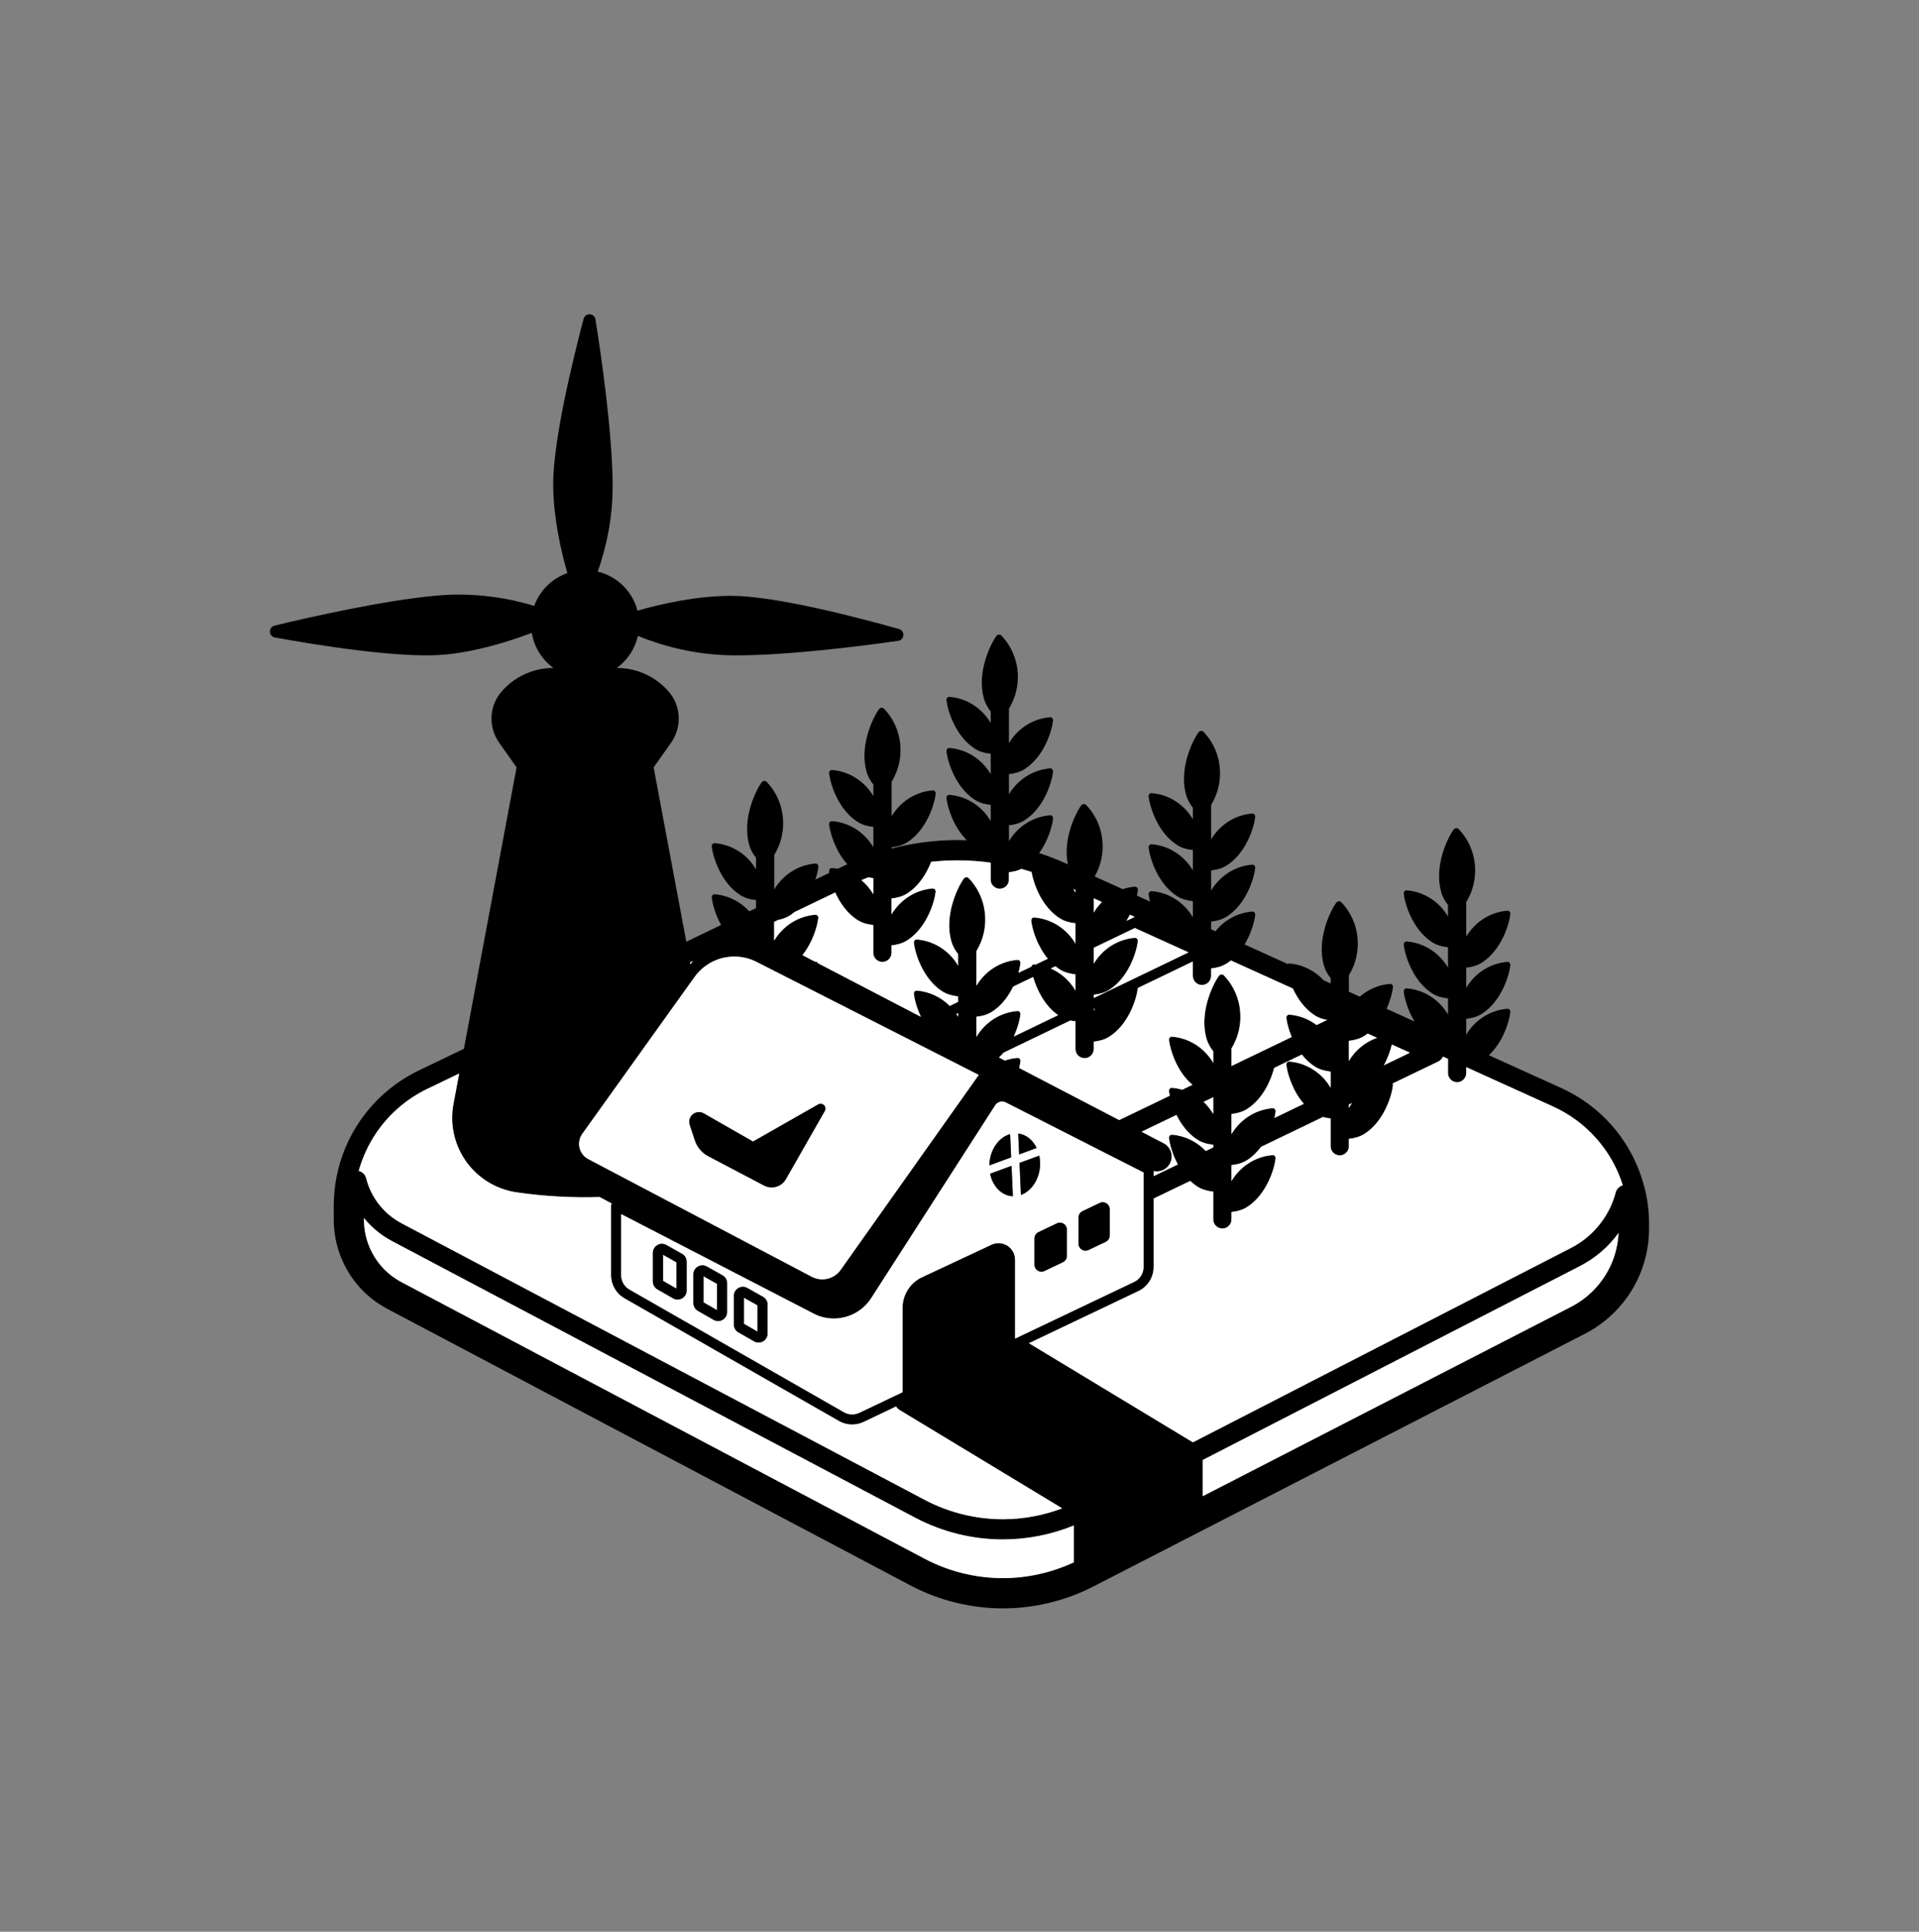
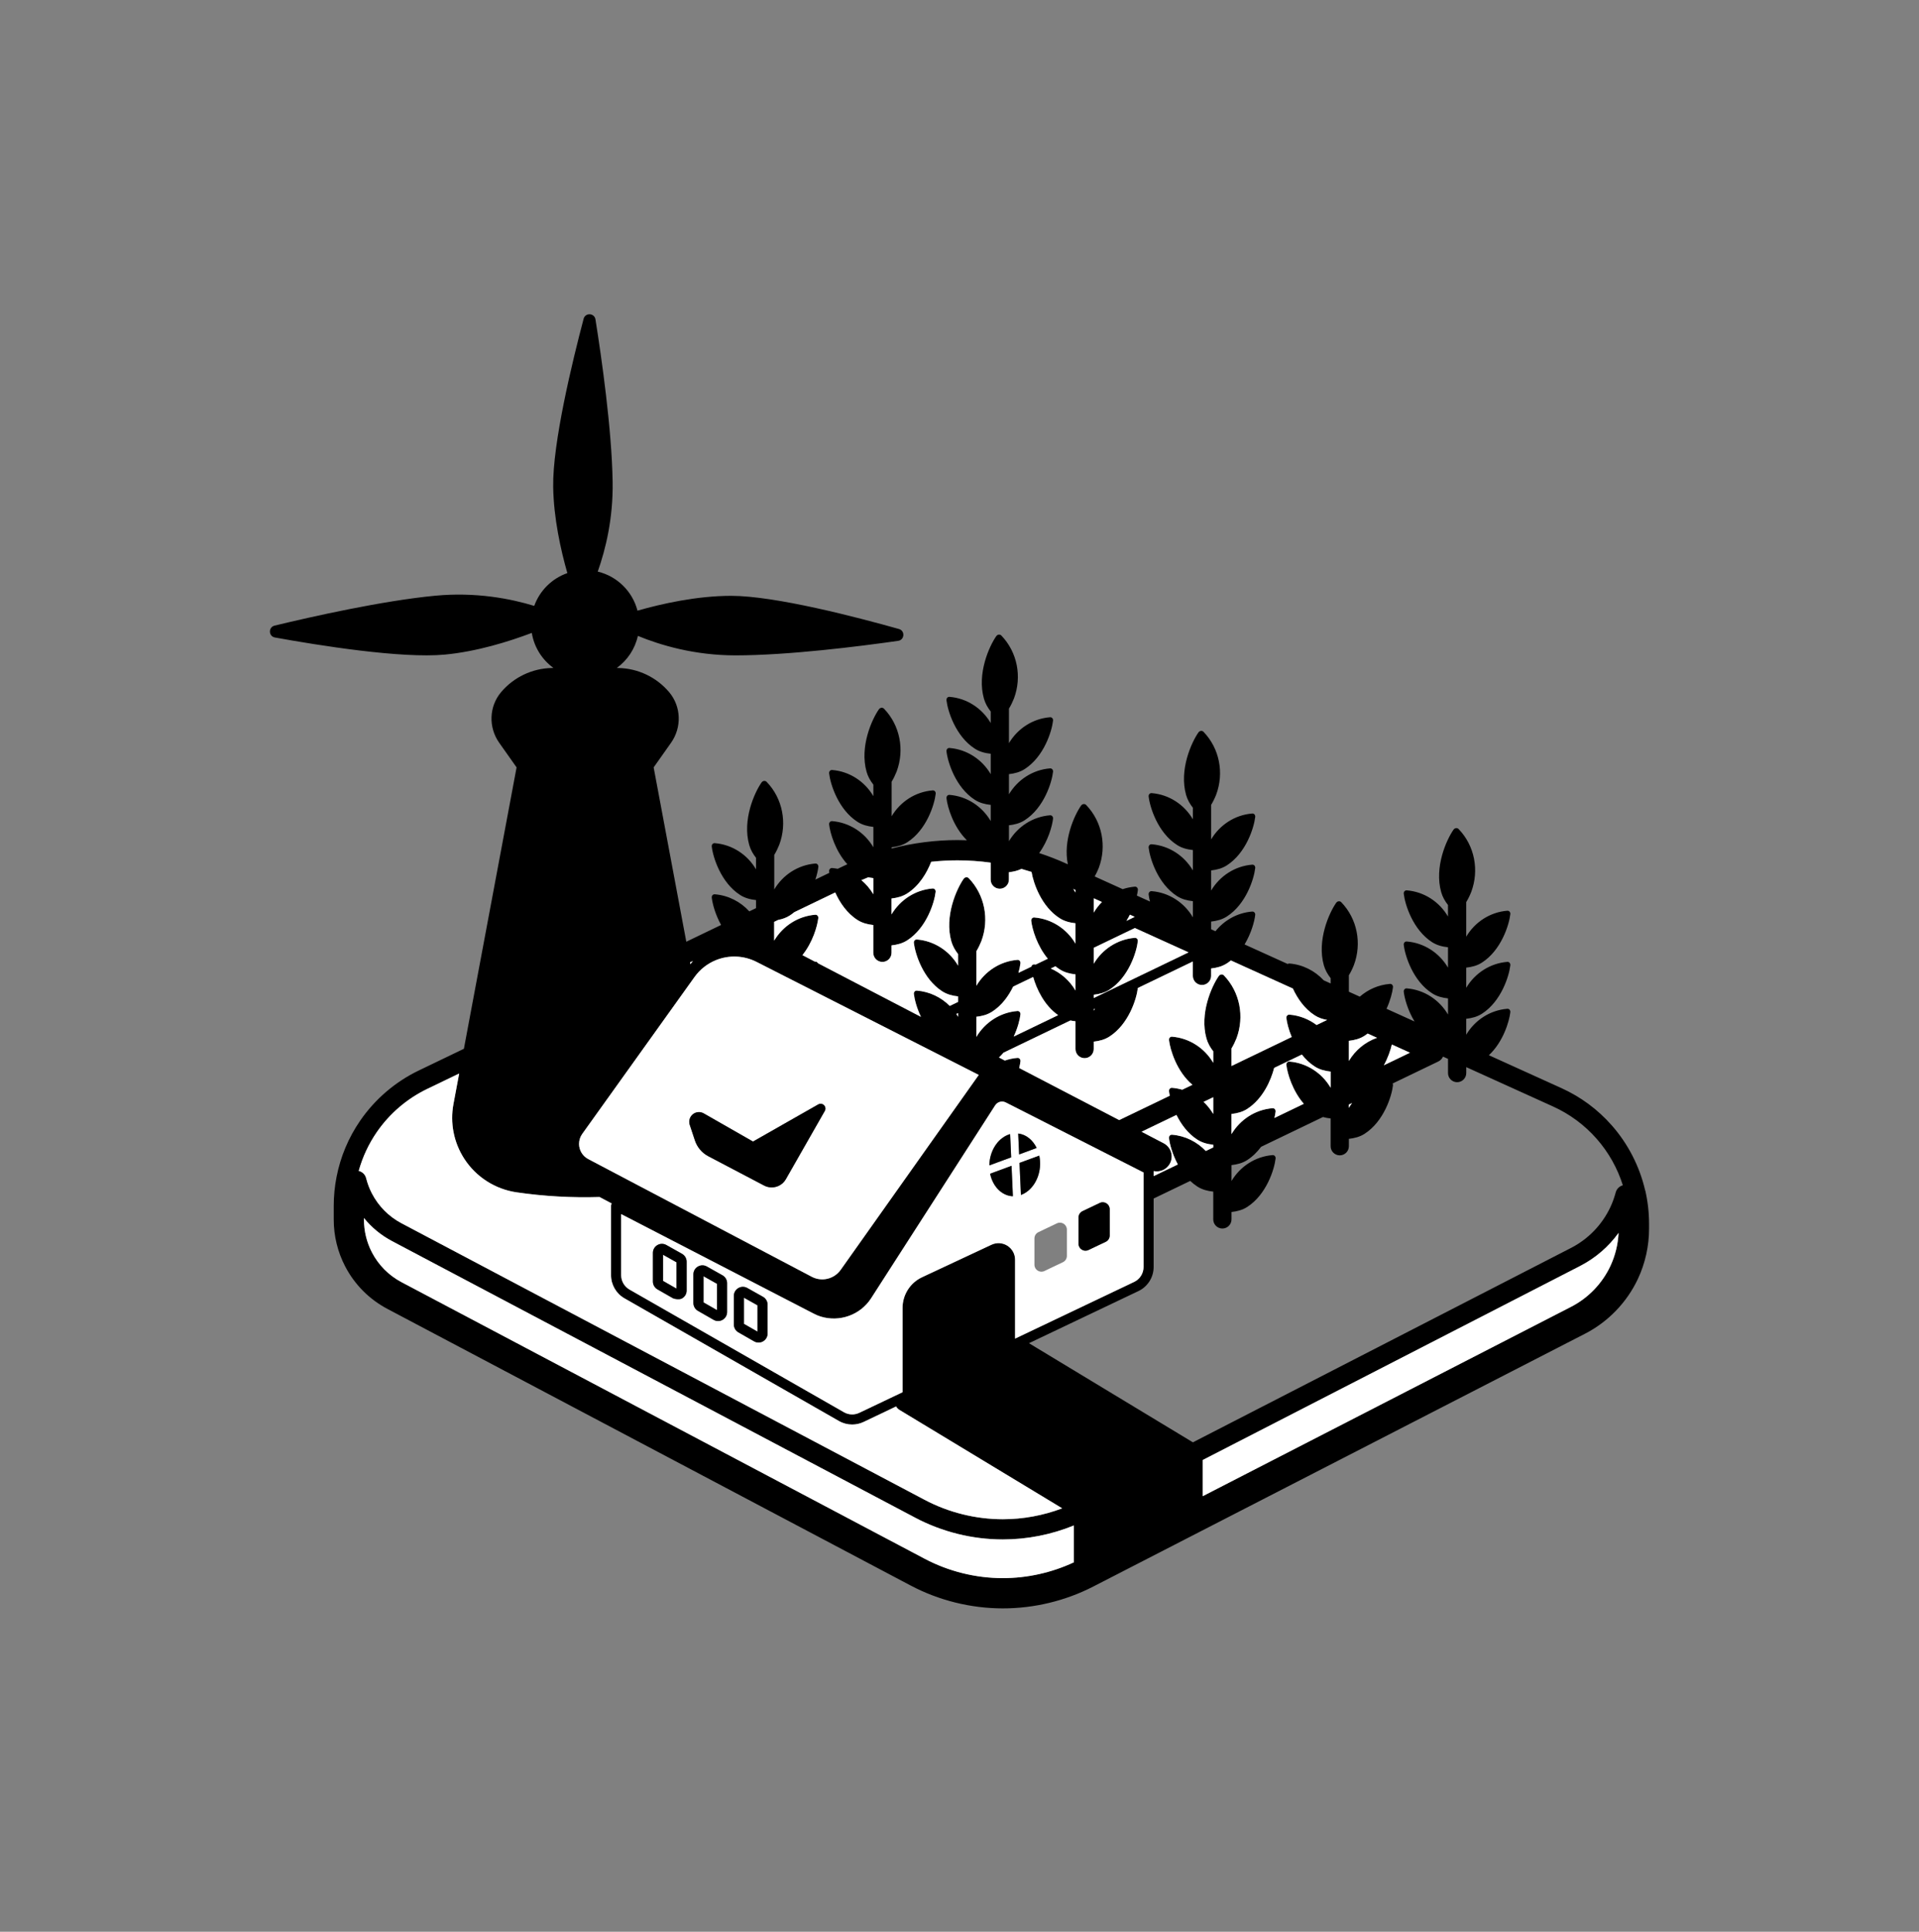
<svg xmlns="http://www.w3.org/2000/svg" width="150" height="151" viewBox="0 0 150 151" fill="none">
  <rect x="0" y="0" width="150" height="151" fill="#808080" stroke="none" />
  <g id="Agriculture Icon">
    <g id="Group 1577704881">
      <path id="Vector" d="M128.596 93.056C128.595 93.053 128.594 93.048 128.593 93.044C128.159 91.17 127.259 89.416 125.988 87.972C124.89 86.723 123.564 85.742 122.049 85.055L116.379 82.484C117.494 81.446 117.971 79.854 118.056 79.121C118.072 78.973 117.967 78.843 117.819 78.855C116.468 78.963 115.286 79.741 114.609 80.88V79.636C115.054 79.586 115.465 79.48 115.836 79.242C117.344 78.275 117.959 76.296 118.056 75.454C118.072 75.307 117.967 75.176 117.819 75.188C116.468 75.297 115.286 76.075 114.609 77.213V75.638C115.054 75.588 115.465 75.483 115.836 75.244C117.344 74.277 117.959 72.299 118.056 71.457C118.072 71.309 117.967 71.179 117.819 71.19C116.468 71.299 115.286 72.077 114.609 73.216V70.516C114.763 70.264 114.891 69.999 115.003 69.715C115.632 68.029 115.271 66.11 114.016 64.806C113.9 64.685 113.712 64.716 113.615 64.854C113.064 65.642 112.1 67.783 112.652 69.737C112.758 70.112 112.945 70.438 113.183 70.742V71.642C112.509 70.492 111.321 69.705 109.962 69.597C109.814 69.585 109.708 69.715 109.725 69.863C109.822 70.705 110.437 72.683 111.944 73.65C112.319 73.89 112.734 73.996 113.184 74.046V75.639C112.51 74.49 111.321 73.703 109.962 73.594C109.814 73.582 109.708 73.712 109.726 73.86C109.822 74.702 110.438 76.68 111.945 77.647C112.32 77.888 112.734 77.993 113.185 78.043V79.305C112.51 78.156 111.322 77.368 109.963 77.26C109.815 77.248 109.709 77.378 109.726 77.526C109.785 78.04 110.039 78.976 110.569 79.848L108.379 78.855C108.681 78.194 108.838 77.563 108.883 77.175C108.899 77.027 108.794 76.897 108.646 76.909C107.755 76.98 106.937 77.343 106.289 77.907L105.436 77.521V76.234C105.59 75.983 105.718 75.718 105.83 75.434C106.459 73.748 106.098 71.829 104.843 70.525C104.727 70.404 104.539 70.435 104.442 70.573C103.892 71.361 102.927 73.502 103.479 75.456C103.585 75.831 103.772 76.157 104.011 76.461V76.875L103.466 76.628C102.778 75.885 101.835 75.399 100.789 75.315C100.736 75.311 100.689 75.326 100.651 75.352L97.283 73.825C97.805 72.958 98.056 72.031 98.114 71.521C98.131 71.373 98.025 71.243 97.878 71.255C96.73 71.346 95.704 71.923 95.007 72.792L94.668 72.639V72.037C95.114 71.987 95.524 71.881 95.896 71.642C97.403 70.675 98.019 68.697 98.115 67.855C98.132 67.707 98.026 67.577 97.878 67.589C96.528 67.697 95.345 68.475 94.668 69.614V68.039C95.114 67.989 95.524 67.883 95.896 67.644C97.403 66.677 98.019 64.699 98.115 63.857C98.132 63.709 98.026 63.579 97.878 63.591C96.528 63.699 95.345 64.478 94.668 65.616V62.916C94.823 62.664 94.95 62.399 95.063 62.116C95.692 60.429 95.331 58.511 94.076 57.207C93.959 57.086 93.771 57.117 93.675 57.255C93.124 58.042 92.159 60.184 92.711 62.137C92.818 62.513 93.005 62.839 93.243 63.142V64.043C92.569 62.893 91.38 62.106 90.021 61.997C89.873 61.985 89.767 62.116 89.785 62.263C89.881 63.105 90.497 65.084 92.004 66.05C92.379 66.291 92.793 66.397 93.243 66.446V68.04C92.569 66.89 91.381 66.103 90.022 65.994C89.874 65.983 89.768 66.113 89.785 66.261C89.882 67.103 90.497 69.081 92.004 70.048C92.379 70.288 92.794 70.394 93.244 70.443V71.706C92.57 70.556 91.381 69.769 90.022 69.66C89.874 69.648 89.768 69.779 89.786 69.926C89.803 70.076 89.837 70.262 89.889 70.471L88.865 70.007C88.902 69.844 88.928 69.697 88.942 69.576C88.958 69.428 88.853 69.297 88.705 69.309C88.377 69.336 88.06 69.403 87.756 69.504L85.567 68.511C85.689 68.296 85.795 68.072 85.889 67.835C86.518 66.148 86.157 64.23 84.902 62.926C84.786 62.804 84.598 62.836 84.501 62.974C83.978 63.722 83.084 65.691 83.469 67.561L83.347 67.506C82.651 67.19 81.945 66.917 81.228 66.682C81.925 65.719 82.245 64.582 82.312 63.995C82.329 63.847 82.223 63.717 82.076 63.729C80.725 63.837 79.542 64.616 78.866 65.754V64.51C79.311 64.46 79.721 64.355 80.093 64.116C81.6 63.149 82.216 61.171 82.312 60.329C82.329 60.181 82.223 60.051 82.076 60.063C80.725 60.171 79.542 60.949 78.866 62.088V60.513C79.311 60.462 79.721 60.357 80.093 60.118C81.6 59.151 82.216 57.173 82.312 56.331C82.329 56.183 82.223 56.053 82.076 56.065C80.725 56.173 79.542 56.951 78.866 58.09V55.39C79.02 55.138 79.147 54.873 79.26 54.59C79.889 52.903 79.528 50.985 78.273 49.681C78.156 49.559 77.969 49.591 77.872 49.729C77.321 50.516 76.356 52.658 76.909 54.611C77.015 54.987 77.202 55.312 77.44 55.616V56.517C76.766 55.367 75.577 54.58 74.219 54.471C74.07 54.459 73.965 54.59 73.982 54.737C74.079 55.579 74.694 57.557 76.201 58.524C76.576 58.765 76.991 58.87 77.441 58.92V60.514C76.766 59.364 75.578 58.577 74.219 58.468C74.071 58.456 73.965 58.587 73.983 58.734C74.079 59.576 74.695 61.555 76.202 62.522C76.577 62.762 76.991 62.868 77.441 62.917V64.18C76.767 63.03 75.579 62.243 74.22 62.134C74.071 62.122 73.966 62.253 73.983 62.4C74.065 63.114 74.523 64.644 75.578 65.682C75.334 65.673 75.09 65.667 74.846 65.667C73.113 65.667 71.375 65.891 69.693 66.325V66.231C70.138 66.18 70.549 66.075 70.92 65.836C72.427 64.869 73.043 62.891 73.139 62.049C73.156 61.901 73.051 61.771 72.903 61.783C71.552 61.891 70.37 62.669 69.693 63.808V61.108C69.847 60.856 69.974 60.591 70.087 60.307C70.716 58.621 70.355 56.702 69.1 55.399C68.983 55.277 68.796 55.309 68.699 55.447C68.148 56.234 67.183 58.376 67.736 60.329C67.842 60.705 68.029 61.03 68.267 61.334V62.234C67.593 61.085 66.405 60.298 65.046 60.189C64.897 60.177 64.792 60.307 64.809 60.455C64.906 61.297 65.521 63.275 67.028 64.242C67.403 64.483 67.818 64.588 68.268 64.638V66.231C67.594 65.082 66.405 64.295 65.046 64.186C64.898 64.174 64.792 64.305 64.81 64.452C64.887 65.127 65.299 66.528 66.233 67.557C66.126 67.606 66.019 67.654 65.913 67.705L65.481 67.913C65.338 67.886 65.193 67.864 65.046 67.852C64.898 67.84 64.792 67.97 64.81 68.118C64.813 68.152 64.82 68.191 64.825 68.229L63.734 68.755C63.863 68.364 63.938 68.016 63.966 67.768C63.983 67.62 63.877 67.49 63.73 67.501C62.379 67.61 61.196 68.388 60.52 69.526V66.827C60.674 66.575 60.801 66.31 60.914 66.026C61.543 64.34 61.182 62.421 59.927 61.117C59.81 60.996 59.622 61.027 59.526 61.165C58.975 61.953 58.01 64.094 58.563 66.048C58.669 66.423 58.856 66.749 59.094 67.053V67.953C58.42 66.803 57.231 66.016 55.872 65.908C55.724 65.896 55.618 66.026 55.636 66.174C55.732 67.016 56.348 68.994 57.855 69.961C58.23 70.201 58.645 70.307 59.095 70.357V70.988L58.571 71.24C57.882 70.484 56.929 69.989 55.873 69.905C55.725 69.893 55.619 70.023 55.636 70.171C55.691 70.648 55.912 71.487 56.366 72.302L53.645 73.613L51.093 59.985L52.452 58.062C53.302 56.859 53.253 55.224 52.301 54.1C51.314 52.935 49.877 52.251 48.353 52.216L48.212 52.213C49.035 51.617 49.633 50.732 49.86 49.706C51.634 50.437 54.293 51.229 57.487 51.229C61.61 51.229 67.192 50.523 70.203 50.094C70.711 50.021 70.76 49.307 70.267 49.168C66.977 48.241 60.586 46.575 57.158 46.575C54.462 46.575 51.708 47.197 49.829 47.734C49.441 46.226 48.241 45.044 46.723 44.681C47.346 42.923 47.933 40.5 47.887 37.664C47.82 33.541 47.023 27.971 46.545 24.968C46.465 24.461 45.75 24.423 45.619 24.919C44.746 28.224 43.184 34.641 43.24 38.068C43.279 40.497 43.824 42.965 44.347 44.798C43.144 45.217 42.189 46.164 41.759 47.361C39.924 46.801 37.199 46.262 34.014 46.566C29.91 46.957 24.42 48.19 21.464 48.903C20.965 49.023 20.983 49.739 21.488 49.831C24.851 50.441 31.372 51.492 34.784 51.167C37.276 50.93 39.767 50.154 41.568 49.473C41.751 50.596 42.377 51.571 43.261 52.212L43.12 52.215C41.596 52.25 40.159 52.934 39.172 54.099C38.219 55.223 38.171 56.858 39.021 58.061L40.379 59.984L36.261 81.981L32.729 83.681C30.896 84.564 29.316 85.916 28.16 87.592C27.245 88.919 26.623 90.395 26.311 91.979C26.162 92.729 26.087 93.493 26.087 94.25V95.347C26.087 96.608 26.395 97.865 26.977 98.984C27.719 100.412 28.863 101.563 30.285 102.315L71.173 123.932C73.39 125.105 75.887 125.724 78.395 125.724C80.842 125.724 83.285 125.133 85.461 124.014L123.897 104.252C125.697 103.327 127.163 101.808 128.024 99.977C128.597 98.758 128.9 97.401 128.9 96.054V95.666C128.9 94.788 128.8 93.908 128.603 93.051L128.596 93.056ZM108.795 81.648L110.209 82.289L108.171 83.27C108.488 82.692 108.687 82.107 108.795 81.648ZM105.435 81.358C105.88 81.308 106.291 81.203 106.663 80.964C106.747 80.91 106.827 80.852 106.906 80.792L107.637 81.123C106.716 81.445 105.937 82.089 105.435 82.933V81.358ZM105.435 86.341L105.686 86.22C105.595 86.341 105.513 86.468 105.435 86.599V86.341ZM104.01 81.35V81.36C104.008 81.357 104.006 81.355 104.005 81.352L104.01 81.35ZM100.551 83.246C100.626 83.906 101.023 85.261 101.914 86.282L99.615 87.389C99.66 87.201 99.692 87.03 99.707 86.893C99.724 86.745 99.618 86.615 99.471 86.626C98.12 86.735 96.937 87.513 96.261 88.652V87.077C96.706 87.026 97.116 86.921 97.488 86.682C98.713 85.897 99.348 84.443 99.596 83.474L101.76 82.432C102.04 82.787 102.374 83.113 102.77 83.367C103.145 83.608 103.559 83.713 104.01 83.763V85.025C103.335 83.875 102.147 83.088 100.788 82.98C100.64 82.968 100.533 83.098 100.551 83.246ZM88.32 71.499L88.696 71.67L88.046 71.983C88.147 71.823 88.237 71.661 88.32 71.499ZM85.493 70.217L86.134 70.508C85.888 70.754 85.673 71.034 85.493 71.338V70.217ZM85.493 77.757C85.938 77.707 86.348 77.601 86.72 77.363C88.227 76.396 88.842 74.418 88.939 73.576C88.956 73.428 88.85 73.297 88.702 73.309C87.352 73.418 86.169 74.196 85.493 75.334V74.088L88.707 72.541L92.905 74.444L85.493 78.013V77.757ZM85.493 78.89L85.588 78.844C85.555 78.895 85.524 78.948 85.493 79.001V78.89ZM84.779 82.714C85.173 82.714 85.493 82.395 85.493 82.001V81.423C85.938 81.373 86.348 81.267 86.72 81.028C88.227 80.061 88.842 78.083 88.939 77.241C88.939 77.237 88.939 77.234 88.939 77.231L93.241 75.159V76.282C93.241 76.676 93.56 76.995 93.954 76.995C94.348 76.995 94.668 76.676 94.668 76.282V75.704C95.113 75.654 95.523 75.548 95.895 75.309C96.007 75.238 96.112 75.159 96.214 75.077L101.06 77.273C101.413 78.042 101.962 78.851 102.77 79.369C103.068 79.561 103.391 79.666 103.737 79.727L102.912 80.124C102.306 79.667 101.575 79.377 100.788 79.314C100.64 79.302 100.535 79.432 100.552 79.58C100.592 79.929 100.723 80.474 100.968 81.061L96.262 83.327V81.955C96.416 81.703 96.543 81.438 96.656 81.154C97.285 79.468 96.924 77.55 95.669 76.246C95.552 76.124 95.364 76.156 95.268 76.294C94.717 77.081 93.752 79.223 94.305 81.176C94.411 81.552 94.598 81.877 94.836 82.181V83.082C94.162 81.932 92.973 81.145 91.615 81.036C91.466 81.024 91.361 81.154 91.378 81.302C91.466 82.067 91.984 83.768 93.208 84.798L92.412 85.181C92.155 85.106 91.888 85.055 91.615 85.034C91.466 85.022 91.361 85.152 91.378 85.3C91.39 85.401 91.409 85.52 91.437 85.651L87.483 87.554L79.667 83.485C79.716 83.285 79.749 83.105 79.766 82.961C79.783 82.814 79.677 82.683 79.529 82.695C79.189 82.722 78.861 82.794 78.547 82.901L78.087 82.662C78.214 82.543 78.331 82.417 78.442 82.286L83.671 79.769C83.8 79.796 83.932 79.817 84.068 79.832V82.002C84.068 82.396 84.387 82.715 84.781 82.715L84.779 82.714ZM91.376 88.965C91.429 89.427 91.64 90.231 92.067 91.023L90.175 91.934V91.54C90.624 91.635 91.093 91.461 91.367 91.08C91.782 90.502 91.588 89.692 90.957 89.364L89.231 88.465L91.96 87.151C92.314 87.87 92.844 88.604 93.595 89.086C93.971 89.326 94.385 89.432 94.835 89.482V89.69L94.253 89.971C93.568 89.25 92.64 88.78 91.613 88.698C91.465 88.687 91.359 88.817 91.376 88.965ZM78.745 97.376C78.562 97.26 78.357 97.194 78.148 97.178C78.144 97.178 78.139 97.177 78.135 97.177C78.092 97.174 78.05 97.175 78.008 97.177C77.996 97.177 77.985 97.176 77.974 97.177C77.931 97.179 77.889 97.186 77.847 97.192C77.836 97.194 77.825 97.194 77.814 97.197C77.765 97.206 77.716 97.219 77.667 97.234C77.664 97.235 77.66 97.235 77.657 97.236C77.605 97.253 77.553 97.273 77.503 97.297L72.071 99.839C71.147 100.272 70.55 101.211 70.55 102.231V108.826L67.165 110.437C66.785 110.618 66.338 110.602 65.971 110.392L49.203 100.8C48.803 100.571 48.555 100.143 48.555 99.681V94.903L63.595 102.679C63.791 102.781 63.973 102.857 64.15 102.911C65.635 103.369 67.256 102.782 68.091 101.484L77.791 86.398C77.969 86.123 78.324 86.027 78.616 86.175L89.387 91.651V99.041C89.387 99.536 89.098 99.992 88.652 100.205L79.346 104.636V98.468C79.346 98.023 79.121 97.615 78.746 97.376H78.745ZM82.711 79.353L79.238 81.025C79.555 80.346 79.719 79.693 79.764 79.295C79.781 79.147 79.675 79.017 79.528 79.029C78.177 79.137 76.995 79.915 76.318 81.054V79.479C76.763 79.429 77.173 79.323 77.545 79.084C78.307 78.596 78.84 77.849 79.194 77.121L80.758 76.368C81.02 77.299 81.619 78.591 82.711 79.353ZM82.133 75.707L82.5 75.53C82.605 75.615 82.712 75.695 82.828 75.769C83.203 76.01 83.617 76.115 84.067 76.165V77.427C83.618 76.66 82.939 76.057 82.133 75.706L82.133 75.707ZM94.077 86.131L94.835 85.766V87.078C94.628 86.725 94.372 86.407 94.077 86.131ZM84.067 69.57V69.764C84.012 69.67 83.954 69.58 83.892 69.491L84.067 69.57ZM67.869 68.577C67.997 68.604 68.128 68.625 68.263 68.64V69.902C68.016 69.48 67.699 69.108 67.33 68.8C67.508 68.723 67.689 68.648 67.869 68.577ZM60.514 72.06L60.833 71.906C61.157 71.844 61.46 71.739 61.742 71.559C61.865 71.48 61.98 71.392 62.092 71.301L65.289 69.761C65.64 70.546 66.198 71.38 67.024 71.91C67.399 72.15 67.814 72.256 68.264 72.306V74.476C68.264 74.87 68.583 75.189 68.977 75.189C69.371 75.189 69.69 74.87 69.69 74.476V73.898C70.135 73.848 70.545 73.742 70.917 73.503C72.424 72.536 73.04 70.558 73.136 69.716C73.153 69.569 73.047 69.438 72.9 69.45C71.549 69.558 70.366 70.337 69.69 71.475V70.231C70.135 70.181 70.545 70.076 70.917 69.837C71.859 69.233 72.453 68.233 72.789 67.363C73.469 67.289 74.154 67.251 74.842 67.251C75.713 67.251 76.581 67.311 77.439 67.43V68.757C77.439 69.151 77.758 69.47 78.152 69.47C78.546 69.47 78.865 69.151 78.865 68.757V68.179C79.213 68.14 79.54 68.065 79.843 67.92C80.108 67.993 80.372 68.072 80.634 68.156C80.787 69.07 81.416 70.865 82.829 71.772C83.204 72.012 83.618 72.118 84.068 72.168V73.761C83.394 72.612 82.206 71.825 80.847 71.716C80.698 71.704 80.593 71.835 80.61 71.982C80.684 72.625 81.061 73.929 81.905 74.94L80.96 75.395C80.923 75.391 80.885 75.385 80.847 75.382C80.729 75.373 80.639 75.453 80.615 75.561L79.608 76.046C79.692 75.754 79.744 75.494 79.767 75.297C79.783 75.149 79.678 75.019 79.53 75.031C78.179 75.139 76.997 75.918 76.32 77.056V74.356C76.474 74.104 76.602 73.839 76.714 73.556C77.343 71.869 76.982 69.951 75.727 68.647C75.611 68.526 75.423 68.557 75.326 68.695C74.775 69.482 73.811 71.624 74.363 73.577C74.469 73.953 74.656 74.278 74.894 74.582V75.483C74.22 74.333 73.032 73.546 71.673 73.437C71.525 73.425 71.419 73.556 71.436 73.703C71.533 74.545 72.148 76.523 73.655 77.49C74.031 77.731 74.445 77.836 74.895 77.886V78.315L74.241 78.63C73.564 77.952 72.664 77.513 71.673 77.434C71.525 77.422 71.419 77.553 71.437 77.701C71.484 78.109 71.654 78.786 71.988 79.484L63.94 75.293C63.902 75.214 63.824 75.16 63.727 75.168C63.72 75.168 63.713 75.17 63.705 75.17L62.725 74.66C63.53 73.659 63.892 72.397 63.964 71.768C63.981 71.621 63.875 71.49 63.727 71.502C62.377 71.61 61.194 72.389 60.518 73.527V72.059L60.514 72.06ZM74.892 79.192V79.48C74.848 79.405 74.802 79.331 74.754 79.259L74.892 79.192ZM54.162 75.118C54.095 75.2 54.029 75.282 53.967 75.367L53.94 75.225L54.162 75.118ZM45.513 88.634L54.288 76.372C54.709 75.783 55.289 75.326 55.96 75.053C56.988 74.636 58.146 74.685 59.135 75.188L76.506 84.025L65.715 99.26C65.428 99.664 64.985 99.93 64.493 99.991C64.135 100.036 63.772 99.97 63.452 99.802L45.979 90.601C45.539 90.369 45.263 89.912 45.263 89.415C45.263 89.135 45.35 88.862 45.513 88.634ZM28.039 91.526C28.339 90.45 28.813 89.424 29.454 88.494C30.456 87.042 31.818 85.876 33.407 85.111L35.892 83.914L35.446 86.297C35.168 87.779 35.47 89.311 36.29 90.577C37.212 92 38.703 92.957 40.382 93.201C42.531 93.513 44.7 93.635 46.866 93.568L47.81 94.07C47.781 94.126 47.764 94.189 47.764 94.254V99.681C47.764 100.425 48.165 101.116 48.81 101.485L65.578 111.077C65.897 111.26 66.253 111.351 66.61 111.351C66.915 111.351 67.22 111.285 67.504 111.15L70.046 109.939C70.111 110.051 70.204 110.147 70.317 110.216L83.028 117.902C81.549 118.461 79.969 118.754 78.388 118.754C76.265 118.754 74.151 118.23 72.274 117.237L31.386 95.62C30.391 95.094 29.591 94.289 29.072 93.291C28.877 92.916 28.725 92.514 28.62 92.097C28.546 91.807 28.321 91.592 28.039 91.525L28.039 91.526ZM83.941 122.122C82.21 122.932 80.3 123.359 78.388 123.359C76.265 123.359 74.151 122.834 72.274 121.842L31.386 100.225C30.392 99.699 29.592 98.894 29.072 97.896C28.665 97.114 28.45 96.234 28.45 95.353V95.212C29.049 95.952 29.793 96.565 30.647 97.017L71.535 118.634C73.639 119.747 76.009 120.334 78.388 120.334C80.287 120.334 82.183 119.959 83.941 119.241V122.121V122.122ZM125.872 98.974C125.232 100.334 124.144 101.462 122.806 102.149L94.008 116.955V114.128L123.529 98.95C124.713 98.341 125.74 97.451 126.516 96.376C126.474 97.271 126.253 98.163 125.872 98.974ZM126.293 93.208C126.185 93.614 126.044 94.004 125.872 94.369C125.232 95.73 124.144 96.858 122.806 97.545L93.244 112.744L80.429 104.995L88.991 100.918C89.711 100.576 90.175 99.839 90.175 99.041V93.687L93.035 92.31C93.207 92.472 93.392 92.621 93.595 92.752C93.971 92.992 94.385 93.098 94.835 93.147V95.317C94.835 95.711 95.154 96.031 95.548 96.031C95.942 96.031 96.261 95.712 96.261 95.317V94.74C96.707 94.689 97.117 94.584 97.489 94.345C98.996 93.378 99.611 91.4 99.708 90.558C99.724 90.41 99.619 90.28 99.471 90.292C98.12 90.4 96.938 91.178 96.261 92.317V91.073C96.707 91.023 97.117 90.918 97.489 90.679C97.922 90.401 98.28 90.037 98.575 89.643L103.411 87.315C103.603 87.369 103.803 87.405 104.01 87.428V89.598C104.01 89.992 104.329 90.311 104.723 90.311C105.117 90.311 105.436 89.992 105.436 89.598V89.02C105.882 88.97 106.292 88.865 106.664 88.626C108.171 87.659 108.786 85.681 108.883 84.839C108.889 84.786 108.878 84.736 108.857 84.693L112.419 82.978C112.589 82.897 112.72 82.758 112.795 82.593L113.185 82.769V83.88C113.185 84.274 113.504 84.593 113.898 84.593C114.292 84.593 114.611 84.274 114.611 83.88V83.416L121.398 86.493C122.7 87.083 123.86 87.943 124.803 89.015C125.74 90.079 126.432 91.32 126.85 92.65C126.584 92.723 126.368 92.93 126.294 93.207L126.293 93.208Z" fill="black" />
      <path id="Vector_2" d="M84.066 77.428V76.165C83.617 76.116 83.202 76.01 82.827 75.77C82.712 75.696 82.604 75.615 82.499 75.53L82.132 75.707C82.938 76.057 83.616 76.661 84.066 77.428L84.066 77.428Z" fill="white" />
      <path id="Vector_3" d="M88.706 72.541L85.492 74.088V75.335C86.168 74.196 87.35 73.417 88.701 73.31C88.85 73.298 88.955 73.428 88.938 73.576C88.842 74.418 88.226 76.396 86.719 77.363C86.347 77.601 85.937 77.707 85.492 77.757V78.014L92.904 74.445L88.706 72.541Z" fill="white" />
      <path id="Vector_4" d="M79.194 77.121C78.84 77.849 78.307 78.596 77.545 79.084C77.173 79.323 76.763 79.428 76.318 79.479V81.054C76.994 79.915 78.176 79.136 79.528 79.029C79.676 79.017 79.781 79.147 79.764 79.295C79.719 79.693 79.555 80.346 79.238 81.025L82.71 79.353C81.619 78.591 81.02 77.3 80.758 76.368L79.194 77.121Z" fill="white" />
      <path id="Vector_5" d="M74.892 79.192L74.753 79.259C74.802 79.331 74.848 79.405 74.892 79.481V79.192Z" fill="white" />
      <path id="Vector_6" d="M105.435 86.341V86.599C105.512 86.469 105.595 86.341 105.685 86.221L105.435 86.341Z" fill="white" />
      <path id="Vector_7" d="M84.067 79.831C83.931 79.816 83.798 79.795 83.67 79.768L78.441 82.285C78.33 82.415 78.213 82.542 78.085 82.661L78.546 82.9C78.86 82.793 79.188 82.722 79.528 82.694C79.677 82.682 79.782 82.813 79.765 82.96C79.748 83.105 79.715 83.284 79.666 83.484L87.482 87.553L91.436 85.65C91.408 85.519 91.389 85.4 91.377 85.299C91.36 85.151 91.466 85.021 91.614 85.033C91.887 85.055 92.154 85.106 92.411 85.18L93.207 84.797C91.983 83.767 91.465 82.066 91.377 81.301C91.36 81.153 91.466 81.023 91.614 81.035C92.972 81.144 94.161 81.931 94.835 83.081V82.18C94.597 81.876 94.41 81.551 94.304 81.175C93.751 79.222 94.716 77.08 95.267 76.293C95.363 76.155 95.551 76.124 95.668 76.245C96.923 77.549 97.284 79.467 96.655 81.153C96.542 81.437 96.415 81.702 96.261 81.954V83.326L100.967 81.06C100.722 80.473 100.591 79.928 100.551 79.579C100.534 79.431 100.64 79.301 100.787 79.313C101.575 79.376 102.305 79.666 102.911 80.123L103.736 79.726C103.39 79.665 103.067 79.56 102.769 79.368C101.961 78.85 101.412 78.041 101.058 77.272L96.213 75.076C96.111 75.158 96.006 75.237 95.894 75.308C95.522 75.547 95.112 75.652 94.666 75.703V76.281C94.666 76.675 94.347 76.994 93.953 76.994C93.559 76.994 93.24 76.675 93.24 76.281V75.158L88.938 77.23C88.938 77.233 88.938 77.237 88.938 77.24C88.841 78.082 88.226 80.06 86.719 81.027C86.347 81.266 85.937 81.371 85.491 81.422V82C85.491 82.394 85.172 82.713 84.778 82.713C84.384 82.713 84.065 82.394 84.065 82V79.83L84.067 79.831Z" fill="white" />
      <path id="Vector_8" d="M85.492 70.217V71.337C85.673 71.033 85.888 70.754 86.134 70.508L85.492 70.217Z" fill="white" />
      <path id="Vector_9" d="M29.072 93.292C29.591 94.29 30.391 95.095 31.385 95.621L72.273 117.238C74.15 118.23 76.265 118.755 78.388 118.755C79.969 118.755 81.549 118.462 83.027 117.903L70.317 110.216C70.203 110.148 70.111 110.052 70.045 109.94L67.503 111.151C67.22 111.285 66.915 111.352 66.609 111.352C66.253 111.352 65.896 111.261 65.577 111.078L48.809 101.486C48.164 101.116 47.763 100.425 47.763 99.682V94.255C47.763 94.189 47.78 94.126 47.81 94.07L46.865 93.569C44.7 93.635 42.53 93.514 40.381 93.202C38.703 92.957 37.212 92.001 36.29 90.578C35.47 89.312 35.167 87.78 35.445 86.297L35.891 83.915L33.407 85.112C31.817 85.876 30.454 87.043 29.453 88.495C28.812 89.425 28.338 90.451 28.038 91.526C28.32 91.594 28.546 91.808 28.619 92.098C28.724 92.515 28.876 92.917 29.071 93.292L29.072 93.292Z" fill="white" />
      <path id="Vector_10" d="M54.161 75.118L53.94 75.225L53.966 75.367C54.028 75.282 54.095 75.2 54.161 75.118Z" fill="white" />
-       <path id="Vector_11" d="M121.397 86.494L114.61 83.416V83.88C114.61 84.274 114.291 84.593 113.897 84.593C113.503 84.593 113.184 84.274 113.184 83.88V82.77L112.794 82.593C112.719 82.758 112.587 82.897 112.417 82.979L108.856 84.693C108.877 84.736 108.887 84.786 108.881 84.839C108.785 85.681 108.169 87.659 106.662 88.626C106.29 88.864 105.88 88.97 105.435 89.02V89.598C105.435 89.992 105.116 90.311 104.722 90.311C104.328 90.311 104.009 89.992 104.009 89.598V87.428C103.801 87.405 103.601 87.37 103.409 87.315L98.573 89.644C98.279 90.038 97.921 90.401 97.487 90.679C97.115 90.917 96.705 91.023 96.26 91.073V92.317C96.936 91.179 98.118 90.4 99.47 90.292C99.618 90.28 99.724 90.41 99.706 90.558C99.61 91.4 98.994 93.378 97.487 94.345C97.115 94.584 96.705 94.689 96.26 94.74V95.318C96.26 95.711 95.941 96.031 95.547 96.031C95.153 96.031 94.834 95.712 94.834 95.318V93.148C94.384 93.098 93.969 92.992 93.594 92.752C93.391 92.622 93.206 92.472 93.034 92.311L90.174 93.687V99.041C90.174 99.838 89.709 100.575 88.989 100.918L80.428 104.995L93.243 112.744L122.805 97.545C124.142 96.858 125.231 95.73 125.871 94.37C126.042 94.005 126.184 93.614 126.291 93.208C126.365 92.931 126.581 92.723 126.847 92.651C126.429 91.32 125.737 90.08 124.8 89.016C123.857 87.944 122.696 87.084 121.396 86.494L121.397 86.494Z" fill="white" />
      <path id="Vector_12" d="M68.263 69.901V68.639C68.128 68.624 67.997 68.604 67.869 68.577C67.688 68.648 67.508 68.722 67.33 68.799C67.699 69.107 68.015 69.48 68.263 69.901Z" fill="white" />
      <path id="Vector_13" d="M63.724 71.503C63.872 71.491 63.978 71.622 63.96 71.769C63.888 72.398 63.526 73.66 62.721 74.661L63.702 75.172C63.709 75.171 63.716 75.169 63.724 75.169C63.821 75.161 63.898 75.215 63.937 75.294L71.985 79.485C71.651 78.787 71.481 78.11 71.433 77.702C71.416 77.554 71.522 77.424 71.67 77.435C72.66 77.515 73.561 77.954 74.238 78.631L74.891 78.316V77.887C74.442 77.838 74.027 77.732 73.652 77.492C72.145 76.525 71.529 74.546 71.433 73.704C71.416 73.557 71.522 73.426 71.669 73.438C73.028 73.547 74.217 74.334 74.891 75.484V74.584C74.653 74.279 74.466 73.954 74.359 73.578C73.807 71.625 74.771 69.483 75.323 68.696C75.419 68.558 75.607 68.527 75.724 68.648C76.978 69.952 77.34 71.87 76.711 73.557C76.598 73.84 76.471 74.105 76.317 74.357V77.057C76.993 75.918 78.175 75.14 79.526 75.032C79.675 75.02 79.78 75.151 79.763 75.298C79.74 75.495 79.688 75.754 79.605 76.047L80.612 75.562C80.636 75.455 80.726 75.374 80.843 75.383C80.882 75.386 80.919 75.392 80.957 75.396L81.902 74.941C81.058 73.93 80.68 72.626 80.607 71.983C80.59 71.836 80.695 71.705 80.843 71.717C82.202 71.826 83.391 72.613 84.065 73.763V72.169C83.615 72.119 83.2 72.013 82.825 71.773C81.412 70.867 80.783 69.072 80.63 68.157C80.368 68.073 80.105 67.994 79.84 67.921C79.536 68.066 79.21 68.141 78.861 68.18V68.758C78.861 69.152 78.542 69.471 78.148 69.471C77.754 69.471 77.435 69.152 77.435 68.758V67.431C76.577 67.313 75.71 67.252 74.839 67.252C74.151 67.252 73.466 67.29 72.786 67.364C72.449 68.235 71.856 69.234 70.914 69.838C70.542 70.076 70.132 70.182 69.686 70.233V71.476C70.363 70.337 71.545 69.559 72.896 69.451C73.044 69.439 73.15 69.57 73.133 69.717C73.036 70.559 72.421 72.537 70.914 73.504C70.542 73.743 70.132 73.848 69.686 73.899V74.477C69.686 74.871 69.367 75.19 68.973 75.19C68.579 75.19 68.26 74.871 68.26 74.477V72.307C67.811 72.257 67.395 72.151 67.02 71.911C66.194 71.381 65.637 70.547 65.285 69.763L62.088 71.302C61.976 71.394 61.861 71.481 61.738 71.56C61.457 71.741 61.154 71.845 60.83 71.907L60.511 72.061V73.529C61.187 72.39 62.369 71.612 63.721 71.504L63.724 71.503Z" fill="white" />
      <path id="Vector_14" d="M84.067 69.57L83.892 69.491C83.954 69.579 84.012 69.67 84.067 69.764V69.57Z" fill="white" />
      <path id="Vector_15" d="M85.492 78.89V79.001C85.523 78.948 85.554 78.895 85.588 78.844L85.492 78.89Z" fill="white" />
      <path id="Vector_16" d="M88.32 71.499C88.237 71.661 88.147 71.823 88.046 71.983L88.696 71.669L88.32 71.499Z" fill="white" />
      <path id="Vector_17" d="M104.01 81.35L104.004 81.352C104.006 81.355 104.008 81.358 104.01 81.361V81.35Z" fill="white" />
      <path id="Vector_18" d="M100.787 82.98C102.146 83.089 103.335 83.876 104.009 85.026V83.763C103.559 83.714 103.144 83.608 102.769 83.368C102.373 83.113 102.039 82.788 101.76 82.433L99.595 83.475C99.348 84.444 98.712 85.897 97.488 86.683C97.116 86.921 96.706 87.027 96.26 87.077V88.652C96.937 87.513 98.119 86.735 99.47 86.627C99.618 86.615 99.724 86.746 99.707 86.893C99.691 87.031 99.66 87.201 99.615 87.39L101.914 86.283C101.022 85.261 100.626 83.906 100.55 83.246C100.534 83.099 100.639 82.968 100.787 82.98H100.787Z" fill="white" />
      <path id="Vector_19" d="M91.613 88.699C92.64 88.781 93.568 89.251 94.253 89.971L94.835 89.691V89.483C94.385 89.433 93.971 89.327 93.595 89.087C92.843 88.605 92.314 87.871 91.959 87.152L89.231 88.465L90.957 89.365C91.588 89.693 91.781 90.503 91.367 91.081C91.094 91.462 90.624 91.636 90.175 91.541V91.935L92.067 91.024C91.64 90.232 91.429 89.428 91.376 88.966C91.359 88.818 91.465 88.688 91.613 88.699Z" fill="white" />
      <path id="Vector_20" d="M108.795 81.647C108.687 82.107 108.488 82.692 108.17 83.27L110.209 82.288L108.795 81.647Z" fill="white" />
      <path id="Vector_21" d="M107.636 81.123L106.905 80.791C106.826 80.851 106.746 80.909 106.662 80.963C106.29 81.202 105.88 81.307 105.435 81.358V82.933C105.936 82.089 106.716 81.444 107.636 81.123Z" fill="white" />
      <path id="Vector_22" d="M94.835 85.767L94.077 86.132C94.372 86.407 94.627 86.726 94.835 87.08V85.767Z" fill="white" />
      <path id="Vector_23" d="M71.535 118.634L30.647 97.017C29.792 96.565 29.048 95.953 28.45 95.212V95.353C28.45 96.234 28.665 97.114 29.072 97.896C29.591 98.894 30.391 99.699 31.386 100.225L72.273 121.842C74.15 122.834 76.264 123.359 78.388 123.359C80.3 123.359 82.209 122.932 83.941 122.122V119.242C82.183 119.959 80.286 120.335 78.388 120.335C76.008 120.335 73.638 119.746 71.535 118.634Z" fill="white" />
      <path id="Vector_24" d="M123.529 98.95L94.008 114.127V116.955L122.806 102.149C124.144 101.462 125.232 100.334 125.872 98.973C126.253 98.163 126.474 97.27 126.516 96.374C125.74 97.45 124.713 98.34 123.529 98.949V98.95Z" fill="white" />
      <path id="Vector_25" d="M88.651 100.205C89.097 99.993 89.386 99.536 89.386 99.042V91.651L78.615 86.175C78.323 86.027 77.968 86.123 77.79 86.399L68.09 101.485C67.255 102.783 65.634 103.369 64.149 102.912C63.972 102.857 63.79 102.781 63.594 102.679L48.554 94.904V99.682C48.554 100.143 48.802 100.571 49.202 100.8L65.97 110.393C66.337 110.602 66.783 110.619 67.164 110.438L70.549 108.826V102.232C70.549 101.211 71.146 100.272 72.07 99.84L77.502 97.297C77.552 97.274 77.604 97.254 77.656 97.237C77.659 97.236 77.663 97.235 77.666 97.234C77.715 97.219 77.764 97.206 77.813 97.197C77.824 97.195 77.835 97.195 77.846 97.193C77.888 97.186 77.931 97.18 77.973 97.177C77.984 97.177 77.995 97.177 78.007 97.177C78.049 97.175 78.091 97.174 78.133 97.177C78.138 97.177 78.142 97.179 78.147 97.179C78.356 97.194 78.561 97.26 78.744 97.377C79.119 97.616 79.344 98.024 79.344 98.469V104.637L88.65 100.205H88.651ZM53.672 100.877C53.672 101.131 53.54 101.359 53.321 101.487C53.21 101.551 53.088 101.583 52.967 101.583C52.847 101.583 52.727 101.552 52.617 101.489L51.39 100.787C51.171 100.662 51.035 100.427 51.035 100.175V97.933C51.035 97.681 51.166 97.453 51.384 97.325C51.602 97.198 51.864 97.195 52.085 97.319L53.312 98.008C53.534 98.132 53.671 98.368 53.671 98.622V100.877L53.672 100.877ZM56.835 102.558C56.835 102.812 56.703 103.04 56.484 103.167C56.373 103.231 56.252 103.263 56.13 103.263C56.01 103.263 55.89 103.232 55.78 103.169L54.554 102.467C54.335 102.341 54.199 102.107 54.199 101.855V99.614C54.199 99.361 54.33 99.133 54.548 99.005C54.766 98.878 55.028 98.875 55.249 98.999L56.475 99.688C56.697 99.812 56.835 100.048 56.835 100.302V102.557V102.558ZM59.998 104.237C59.998 104.491 59.867 104.719 59.648 104.847C59.537 104.911 59.415 104.943 59.294 104.943C59.174 104.943 59.054 104.912 58.944 104.849L57.717 104.147C57.498 104.021 57.363 103.787 57.363 103.535V101.294C57.363 101.041 57.493 100.813 57.712 100.686C57.93 100.558 58.192 100.555 58.412 100.679L59.639 101.368C59.861 101.492 59.998 101.728 59.998 101.982V104.237ZM77.344 90.87C77.446 89.763 78.121 88.883 78.958 88.652L79.038 90.468L77.332 91.096C77.334 91.021 77.337 90.946 77.344 90.87L77.344 90.87ZM79.091 93.503C78.248 93.426 77.59 92.7 77.394 91.747L79.069 91.13L79.174 93.506C79.147 93.505 79.119 93.505 79.091 93.503ZM84.303 95.166C84.303 94.956 84.424 94.765 84.613 94.675L85.965 94.031C86.325 93.86 86.741 94.123 86.741 94.522V96.578C86.741 96.788 86.621 96.979 86.431 97.069L85.08 97.712C84.719 97.884 84.303 97.621 84.303 97.222V95.166ZM83.394 96.116V98.172C83.394 98.382 83.273 98.573 83.084 98.663L81.635 99.353C81.274 99.525 80.858 99.261 80.858 98.862V96.806C80.858 96.596 80.979 96.405 81.168 96.315L82.617 95.625C82.977 95.454 83.394 95.716 83.394 96.116ZM81.288 91.232C81.191 92.281 80.579 93.125 79.802 93.407L79.691 90.901L81.234 90.333C81.295 90.616 81.317 90.919 81.288 91.232ZM81.031 89.734L79.662 90.239L79.589 88.606C80.216 88.682 80.735 89.116 81.031 89.734Z" fill="white" />
      <path id="Vector_26" d="M51.825 100.126L52.881 100.73V98.672L51.825 98.08V100.126Z" fill="white" />
-       <path id="Vector_27" d="M53.311 98.008L52.085 97.319C51.864 97.195 51.602 97.198 51.384 97.326C51.166 97.454 51.035 97.681 51.035 97.934V100.176C51.035 100.428 51.171 100.662 51.39 100.787L52.617 101.489C52.727 101.552 52.847 101.584 52.967 101.584C53.088 101.584 53.21 101.551 53.321 101.488C53.541 101.36 53.671 101.132 53.671 100.878V98.623C53.671 98.369 53.533 98.133 53.312 98.009L53.311 98.008ZM52.881 100.73L51.825 100.126V98.079L52.881 98.672V100.73Z" fill="black" />
+       <path id="Vector_27" d="M53.311 98.008L52.085 97.319C51.864 97.195 51.602 97.198 51.384 97.326C51.166 97.454 51.035 97.681 51.035 97.934V100.176C51.035 100.428 51.171 100.662 51.39 100.787L52.617 101.489C53.088 101.584 53.21 101.551 53.321 101.488C53.541 101.36 53.671 101.132 53.671 100.878V98.623C53.671 98.369 53.533 98.133 53.312 98.009L53.311 98.008ZM52.881 100.73L51.825 100.126V98.079L52.881 98.672V100.73Z" fill="black" />
      <path id="Vector_28" d="M54.989 101.806L56.045 102.41V100.353L54.989 99.76V101.806Z" fill="white" />
      <path id="Vector_29" d="M56.475 99.688L55.249 98.999C55.028 98.875 54.766 98.878 54.548 99.006C54.33 99.134 54.199 99.361 54.199 99.614V101.856C54.199 102.107 54.335 102.342 54.554 102.467L55.78 103.169C55.89 103.232 56.01 103.263 56.13 103.263C56.252 103.263 56.373 103.232 56.483 103.168C56.703 103.04 56.835 102.812 56.835 102.558V100.303C56.835 100.049 56.697 99.813 56.475 99.689V99.688ZM56.045 102.41L54.989 101.806V99.759L56.045 100.352V102.41Z" fill="black" />
      <path id="Vector_30" d="M58.152 103.486L59.208 104.09V102.032L58.152 101.439V103.486Z" fill="white" />
      <path id="Vector_31" d="M59.639 101.368L58.412 100.679C58.191 100.555 57.929 100.558 57.711 100.686C57.493 100.813 57.362 101.041 57.362 101.294V103.535C57.362 103.787 57.498 104.021 57.717 104.147L58.944 104.849C59.054 104.912 59.174 104.943 59.294 104.943C59.415 104.943 59.537 104.911 59.647 104.847C59.867 104.719 59.998 104.491 59.998 104.237V101.982C59.998 101.728 59.86 101.492 59.639 101.368ZM59.208 104.09L58.153 103.486V101.439L59.208 102.032V104.09Z" fill="black" />
      <path id="Vector_32" d="M45.978 90.601L63.451 99.801C63.77 99.969 64.133 100.036 64.492 99.991C64.984 99.929 65.427 99.664 65.713 99.259L76.504 84.025L59.134 75.188C58.145 74.685 56.986 74.636 55.958 75.053C55.288 75.325 54.708 75.783 54.287 76.371L45.512 88.634C45.349 88.861 45.261 89.135 45.261 89.414C45.261 89.912 45.538 90.369 45.978 90.601ZM54.201 87.065C54.441 86.899 54.754 86.885 55.008 87.03L58.858 89.232L63.96 86.328C64.21 86.185 64.52 86.366 64.52 86.653C64.52 86.718 64.503 86.782 64.471 86.838L61.429 92.171C61.264 92.459 60.994 92.673 60.676 92.765C60.358 92.858 60.017 92.824 59.724 92.67L55.366 90.382C54.87 90.122 54.494 89.679 54.318 89.147L53.912 87.927C53.806 87.608 53.924 87.257 54.2 87.065L54.201 87.065Z" fill="white" />
      <path id="Vector_33" d="M54.319 89.147C54.495 89.679 54.871 90.122 55.367 90.382L59.725 92.671C60.019 92.825 60.36 92.859 60.678 92.766C60.996 92.673 61.266 92.46 61.43 92.172L64.472 86.839C64.505 86.782 64.521 86.718 64.521 86.653C64.521 86.366 64.211 86.186 63.961 86.328L58.86 89.233L55.009 87.031C54.756 86.886 54.442 86.9 54.202 87.065C53.925 87.257 53.808 87.608 53.914 87.927L54.319 89.147L54.319 89.147Z" fill="black" />
-       <path id="Vector_34" d="M80.858 96.805V98.862C80.858 99.261 81.275 99.524 81.635 99.352L83.084 98.662C83.273 98.572 83.394 98.382 83.394 98.172V96.116C83.394 95.716 82.978 95.454 82.617 95.625L81.168 96.315C80.979 96.405 80.858 96.596 80.858 96.805Z" fill="black" />
      <path id="Vector_35" d="M85.079 97.712L86.431 97.069C86.621 96.979 86.741 96.788 86.741 96.578V94.522C86.741 94.123 86.325 93.86 85.965 94.031L84.613 94.675C84.424 94.765 84.303 94.956 84.303 95.165V97.222C84.303 97.621 84.719 97.884 85.079 97.712Z" fill="black" />
      <path id="Vector_36" d="M81.031 89.734C80.734 89.116 80.216 88.681 79.589 88.605L79.662 90.238L81.031 89.734Z" fill="black" />
      <path id="Vector_37" d="M78.959 88.651C78.121 88.883 77.446 89.763 77.345 90.869C77.338 90.945 77.335 91.021 77.334 91.095L79.04 90.467L78.959 88.651L78.959 88.651Z" fill="black" />
      <path id="Vector_38" d="M77.393 91.747C77.589 92.7 78.247 93.426 79.09 93.503C79.118 93.506 79.145 93.504 79.173 93.505L79.068 91.129L77.393 91.747Z" fill="black" />
      <path id="Vector_39" d="M79.802 93.407C80.579 93.125 81.192 92.281 81.288 91.231C81.317 90.918 81.295 90.615 81.235 90.332L79.691 90.9L79.802 93.407Z" fill="black" />
    </g>
  </g>
</svg>